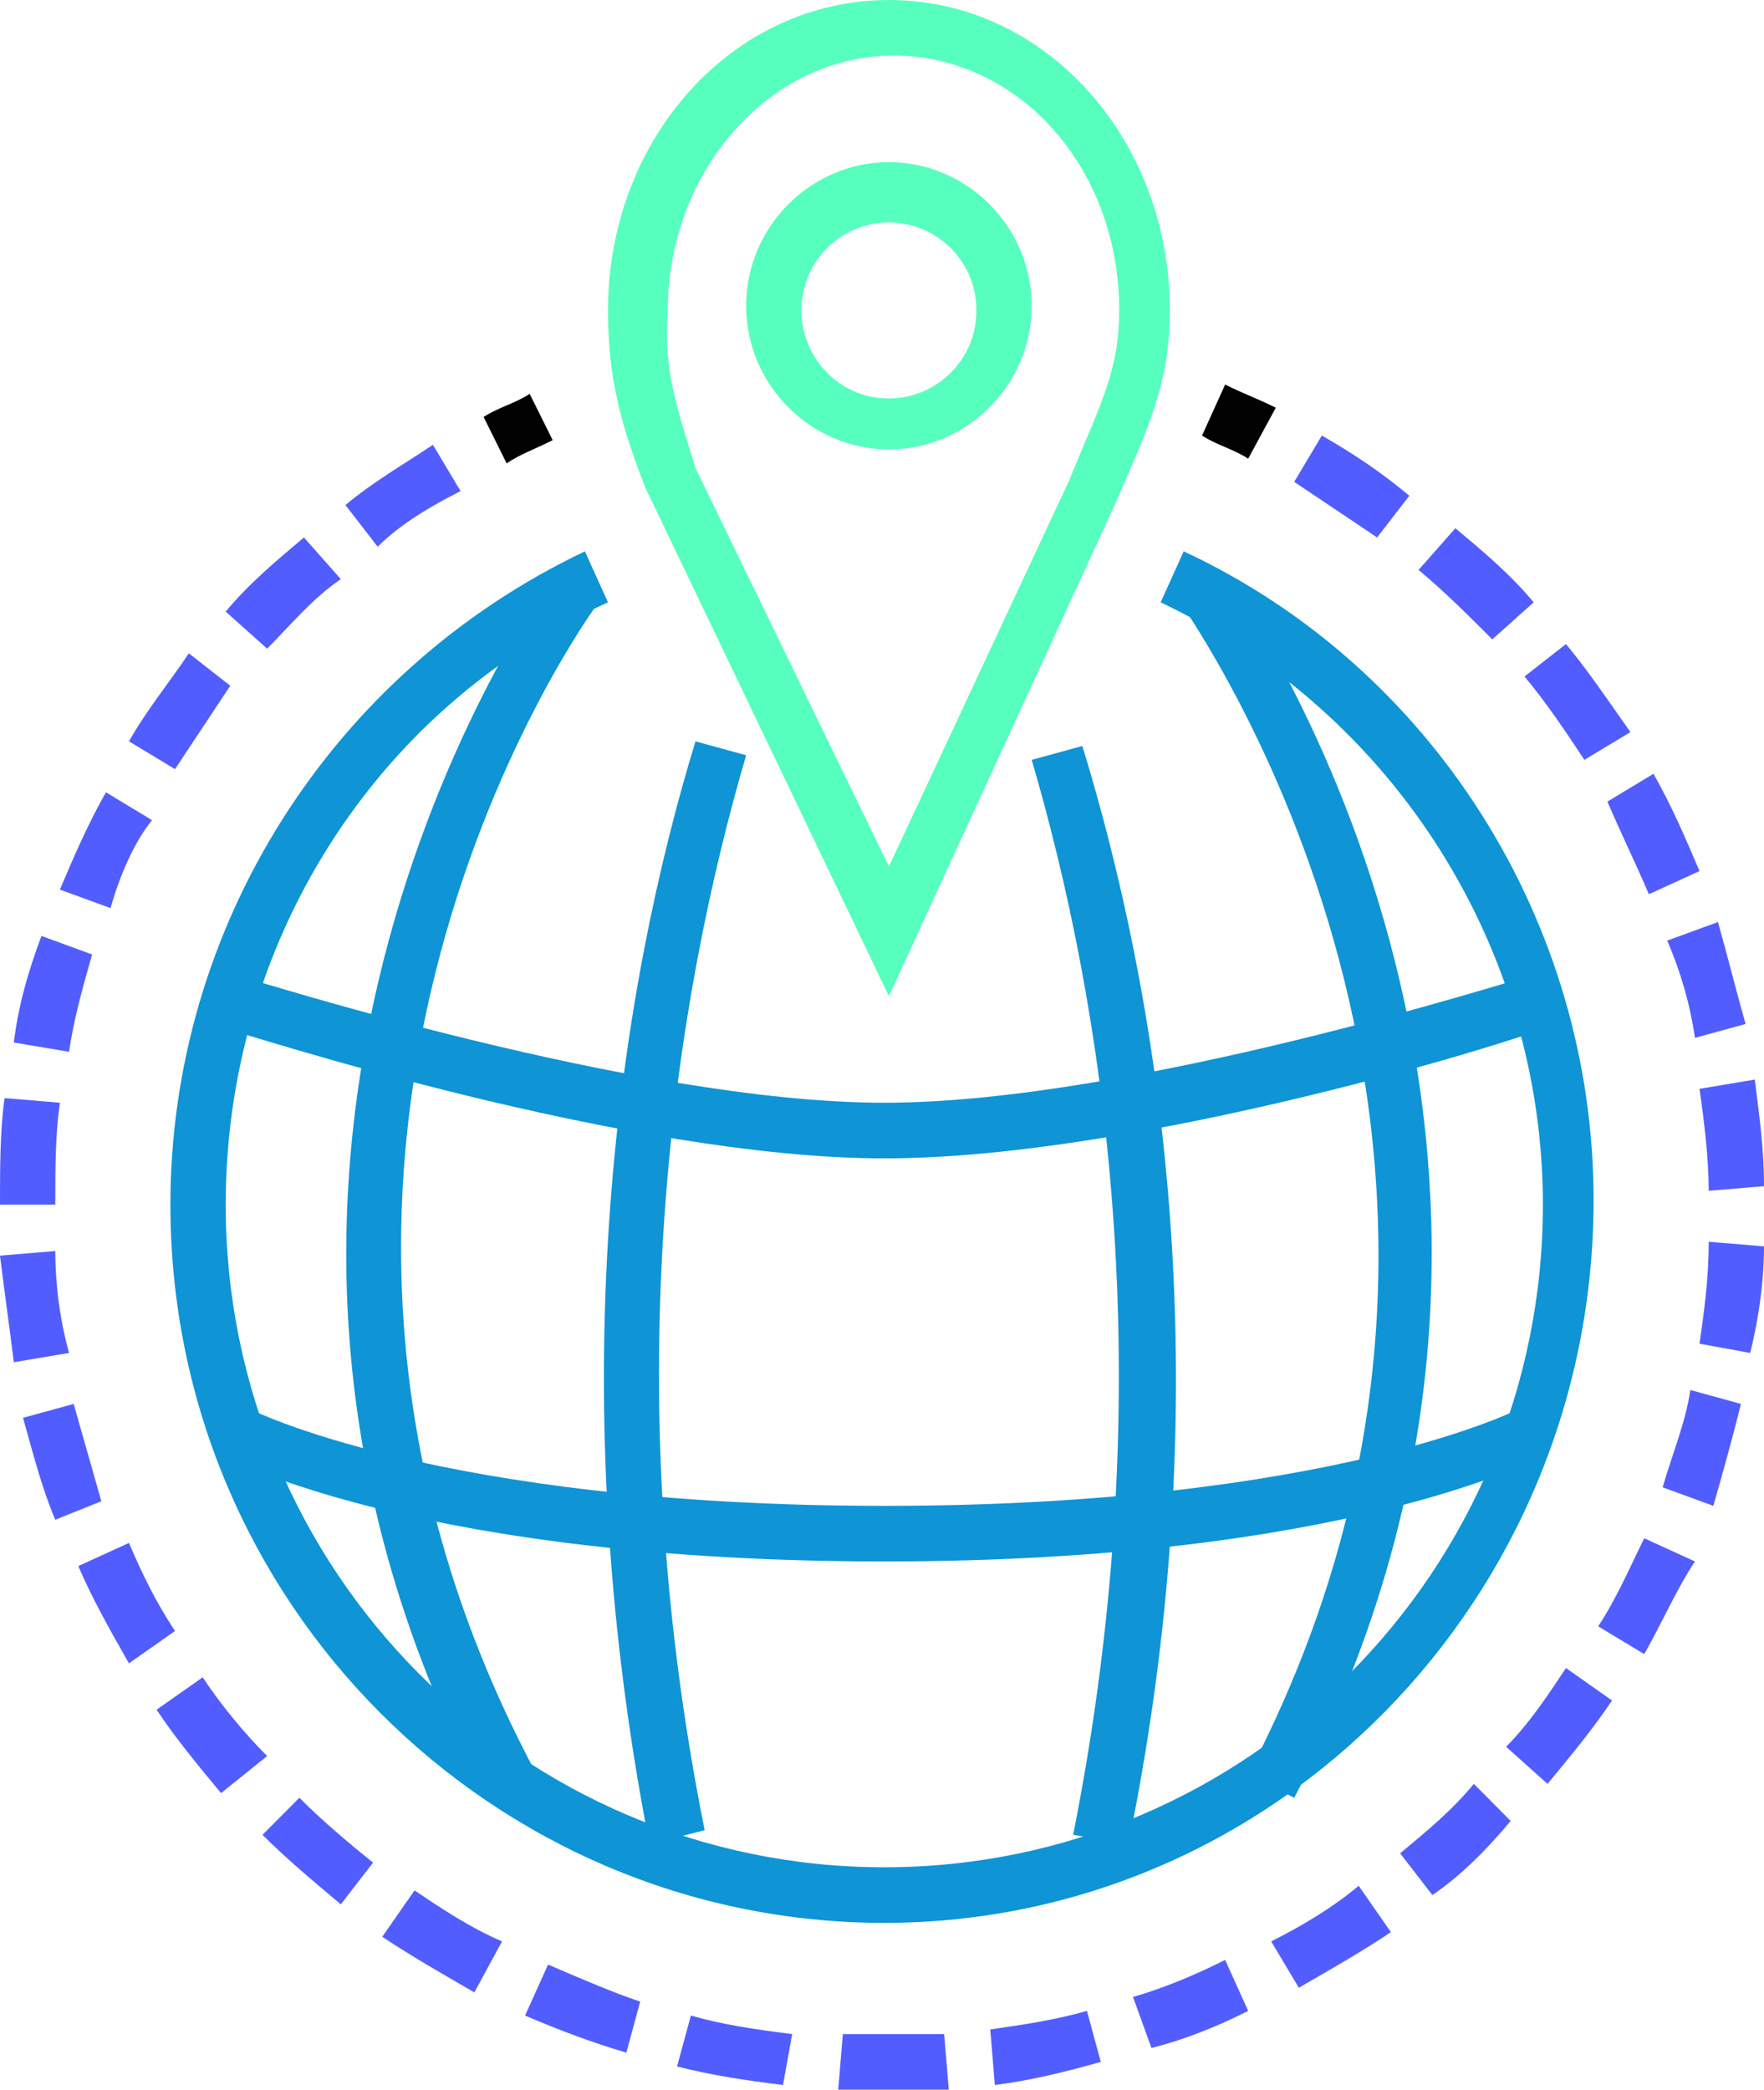
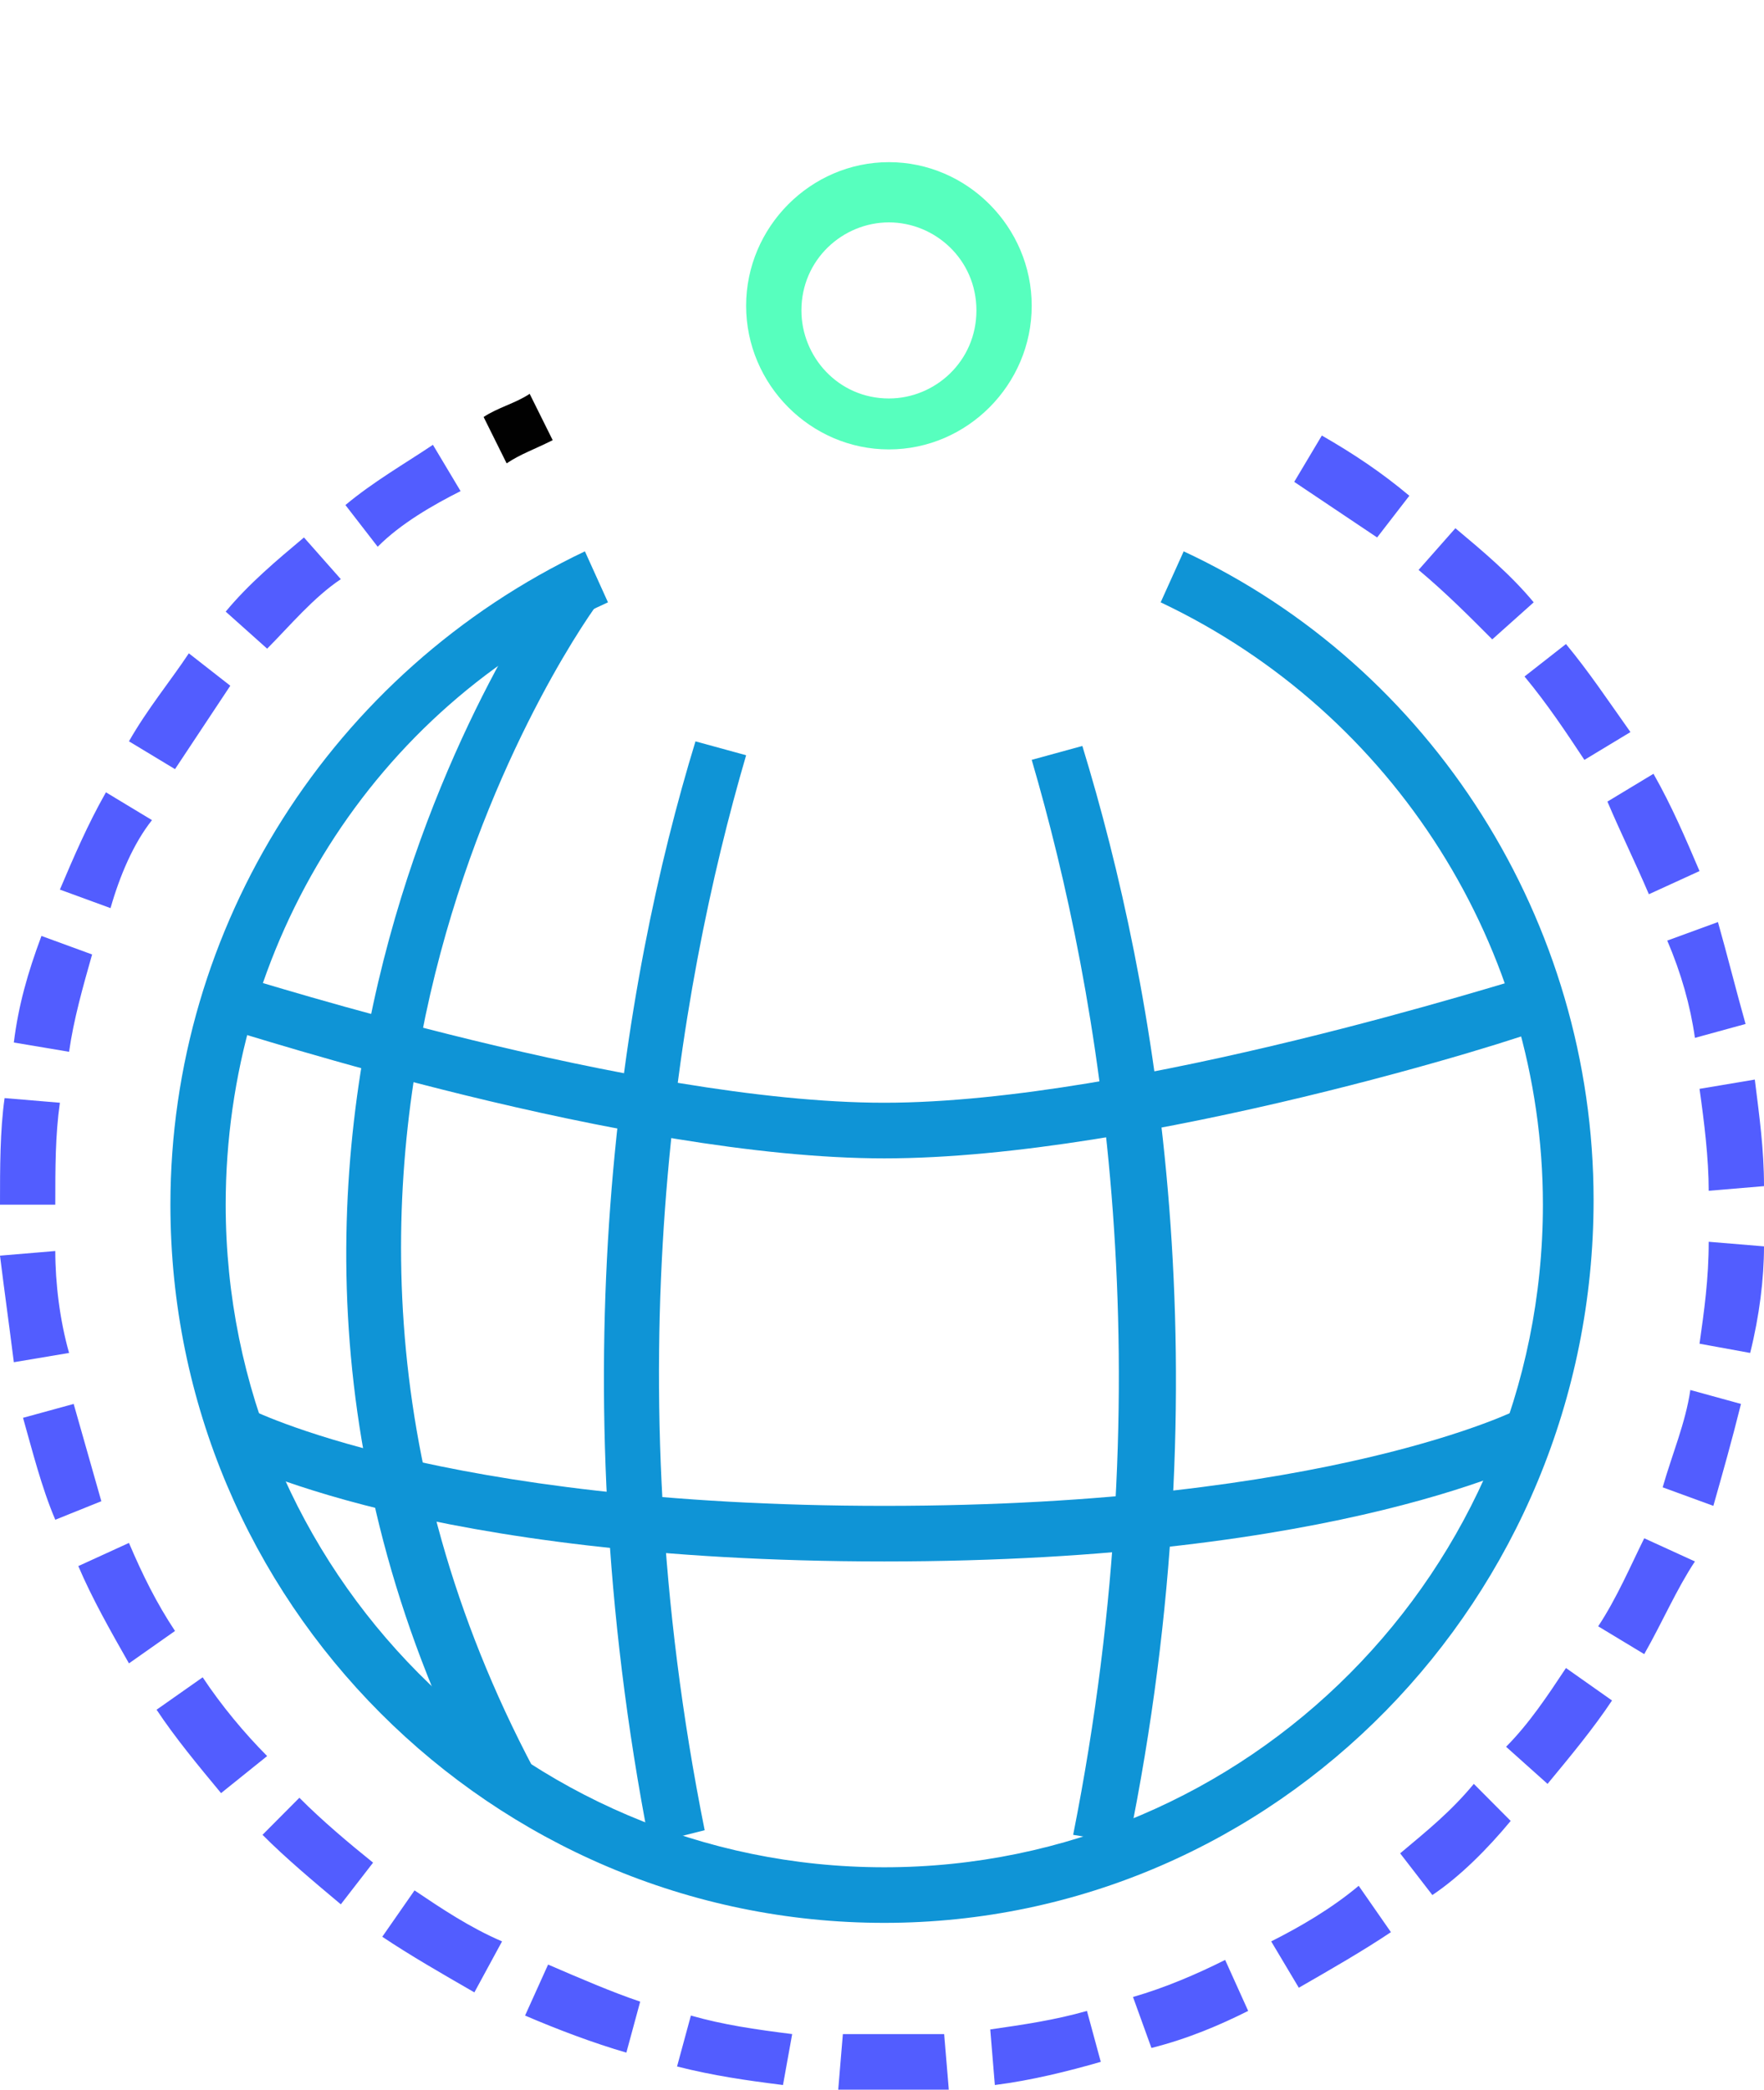
<svg xmlns="http://www.w3.org/2000/svg" width="38" height="45" viewBox="0 0 38 45" fill="none">
  <path d="M19.049 41.408C10.616 41.408 3.671 34.523 3.671 25.942C3.671 19.956 7.143 14.468 12.6 11.873L13.097 12.971C8.036 15.266 4.862 20.355 4.862 25.942C4.862 33.825 11.211 40.211 19.049 40.211C26.888 40.211 33.237 33.825 33.237 25.942C33.237 20.454 30.062 15.366 25.003 12.971L25.499 11.873C30.856 14.368 34.329 19.856 34.329 25.843C34.329 34.423 27.483 41.408 19.049 41.408Z" fill="#0F94D6" />
-   <path d="M19.149 21.452L13.89 10.477C13.394 9.18 13.097 8.182 13.097 6.685C13.097 2.993 15.775 0 19.149 0C22.522 0 25.201 2.993 25.201 6.685C25.201 8.282 24.705 9.279 24.011 10.876L19.149 21.452ZM14.982 10.078L19.149 18.659L23.018 10.377C23.713 8.681 24.11 7.982 24.11 6.685C24.11 3.592 21.927 1.197 19.248 1.197C16.569 1.197 14.386 3.692 14.386 6.685C14.287 7.982 14.585 8.78 14.982 10.078Z" fill="#57FFBE" />
  <path d="M19.149 9.678C17.462 9.678 16.073 8.282 16.073 6.585C16.073 4.889 17.462 3.492 19.149 3.492C20.836 3.492 22.225 4.889 22.225 6.585C22.225 8.282 20.836 9.678 19.149 9.678ZM19.149 4.789C18.157 4.789 17.264 5.588 17.264 6.685C17.264 7.683 18.058 8.581 19.149 8.581C20.141 8.581 21.034 7.783 21.034 6.685C21.034 5.588 20.141 4.789 19.149 4.789Z" fill="#57FFBE" />
  <path d="M19.049 24.945C13.493 24.945 5.258 22.251 4.861 22.151L5.258 21.053C5.357 21.053 13.692 23.747 19.049 23.747C24.407 23.747 32.741 21.053 32.84 21.053L33.237 22.151C32.84 22.35 24.605 24.945 19.049 24.945Z" fill="#0F94D6" />
  <path d="M13.99 39.712C12.005 29.534 13.395 21.153 14.982 15.965L16.073 16.264C14.585 21.353 13.196 29.534 15.18 39.413L13.99 39.712Z" fill="#0F94D6" />
  <path d="M24.308 39.712L23.118 39.512C25.102 29.534 23.713 21.452 22.225 16.363L23.316 16.064C24.904 21.253 26.392 29.534 24.308 39.712Z" fill="#0F94D6" />
  <path d="M19.05 33.625C9.128 33.625 4.961 31.43 4.763 31.33L5.358 30.332C5.358 30.332 9.426 32.428 19.05 32.428C28.674 32.428 32.742 30.332 32.742 30.332L33.337 31.33C33.039 31.43 28.972 33.625 19.05 33.625Z" fill="#0F94D6" />
  <path d="M10.418 38.714C2.976 24.545 11.906 12.373 12.005 12.273L12.898 12.971C12.799 13.071 4.365 24.645 11.509 38.115L10.418 38.714Z" fill="#0F94D6" />
-   <path d="M27.88 38.714L26.888 38.215C33.932 24.745 25.499 13.171 25.499 13.071L26.392 12.373C26.392 12.373 35.322 24.546 27.88 38.714Z" fill="#0F94D6" />
-   <path d="M26.888 9.878C26.59 9.678 26.193 9.579 25.895 9.379L26.392 8.281C26.788 8.481 27.086 8.581 27.483 8.78L26.888 9.878Z" fill="#010101" />
  <path d="M19.05 45C18.752 45 18.355 45 18.057 45L18.157 43.803C18.851 43.803 19.645 43.803 20.339 43.803L20.439 45C19.843 45 19.447 45 19.05 45ZM16.867 44.9C16.073 44.8 15.379 44.701 14.585 44.501L14.883 43.404C15.577 43.603 16.271 43.703 17.065 43.803L16.867 44.9ZM21.431 44.9L21.332 43.703C22.026 43.603 22.721 43.503 23.415 43.304L23.713 44.401C23.018 44.601 22.224 44.8 21.431 44.9ZM13.493 44.202C12.799 44.002 12.005 43.703 11.311 43.404L11.807 42.306C12.501 42.605 13.196 42.905 13.791 43.104L13.493 44.202ZM24.804 44.102L24.407 43.004C25.102 42.805 25.796 42.505 26.392 42.206L26.888 43.304C26.292 43.603 25.598 43.902 24.804 44.102ZM10.219 42.905C9.525 42.505 8.83 42.106 8.235 41.707L8.93 40.709C9.525 41.109 10.12 41.508 10.815 41.807L10.219 42.905ZM27.979 42.805L27.384 41.807C27.979 41.508 28.674 41.109 29.269 40.61L29.963 41.608C29.368 42.007 28.674 42.406 27.979 42.805ZM7.342 41.009C6.747 40.51 6.151 40.011 5.655 39.512L6.449 38.714C6.945 39.213 7.54 39.712 8.037 40.111L7.342 41.009ZM30.856 40.809L30.162 39.911C30.757 39.412 31.253 39.013 31.749 38.415L32.543 39.213C32.047 39.812 31.452 40.41 30.856 40.809ZM4.762 38.614C4.266 38.016 3.77 37.417 3.373 36.818L4.366 36.12C4.762 36.718 5.258 37.317 5.755 37.816L4.762 38.614ZM33.337 38.415L32.444 37.616C32.94 37.117 33.337 36.519 33.734 35.92L34.726 36.619C34.329 37.217 33.833 37.816 33.337 38.415ZM2.778 35.82C2.381 35.122 1.984 34.423 1.687 33.725L2.778 33.226C3.076 33.925 3.373 34.523 3.77 35.122L2.778 35.82ZM35.42 35.621L34.428 35.022C34.825 34.423 35.123 33.725 35.42 33.126L36.512 33.625C36.115 34.224 35.817 34.922 35.42 35.621ZM1.191 32.727C0.893 32.029 0.695 31.231 0.496 30.532L1.587 30.233C1.786 30.931 1.984 31.63 2.183 32.328L1.191 32.727ZM36.909 32.428L35.817 32.029C36.016 31.33 36.313 30.632 36.413 29.933L37.504 30.233C37.306 31.031 37.107 31.73 36.909 32.428ZM0.298 29.335C0.198 28.537 0.099 27.838 0 27.04L1.191 26.94C1.191 27.639 1.29 28.437 1.488 29.135L0.298 29.335ZM37.702 29.135L36.611 28.936C36.71 28.237 36.809 27.539 36.809 26.741L38 26.84C38 27.539 37.901 28.337 37.702 29.135ZM1.191 25.942H0C0 25.144 0 24.346 0.099 23.647L1.29 23.747C1.191 24.446 1.191 25.144 1.191 25.942ZM36.809 25.643C36.809 24.945 36.71 24.146 36.611 23.448L37.802 23.248C37.901 24.047 38 24.745 38 25.543L36.809 25.643ZM1.488 22.65L0.298 22.45C0.397 21.652 0.595 20.953 0.893 20.155L1.984 20.554C1.786 21.253 1.587 21.951 1.488 22.65ZM36.512 22.35C36.413 21.652 36.214 20.953 35.916 20.255L37.008 19.856C37.206 20.554 37.405 21.352 37.603 22.051L36.512 22.35ZM2.381 19.556L1.29 19.157C1.587 18.459 1.885 17.761 2.282 17.062L3.274 17.661C2.877 18.16 2.58 18.858 2.381 19.556ZM35.52 19.257C35.222 18.559 34.924 17.96 34.627 17.262L35.619 16.663C36.016 17.361 36.313 18.06 36.611 18.758L35.52 19.257ZM3.77 16.563L2.778 15.964C3.175 15.266 3.671 14.667 4.068 14.069L4.961 14.767C4.564 15.366 4.167 15.964 3.77 16.563ZM34.131 16.364C33.734 15.765 33.337 15.166 32.841 14.568L33.734 13.869C34.23 14.468 34.627 15.066 35.123 15.765L34.131 16.364ZM5.755 13.969L4.862 13.171C5.358 12.572 5.953 12.073 6.548 11.574L7.342 12.472C6.747 12.871 6.251 13.47 5.755 13.969ZM32.146 13.769C31.65 13.271 31.154 12.772 30.559 12.273L31.352 11.375C31.948 11.874 32.543 12.373 33.039 12.971L32.146 13.769ZM8.136 11.774L7.441 10.876C8.037 10.377 8.731 9.978 9.326 9.579L9.922 10.576C9.326 10.876 8.632 11.275 8.136 11.774ZM29.666 11.574C29.07 11.175 28.475 10.776 27.88 10.377L28.475 9.379C29.17 9.778 29.765 10.177 30.36 10.676L29.666 11.574Z" fill="#525DFF" />
  <path d="M10.914 9.978L10.418 8.98C10.716 8.78 11.113 8.681 11.41 8.481L11.906 9.479C11.509 9.678 11.212 9.778 10.914 9.978Z" fill="#010101" />
</svg>